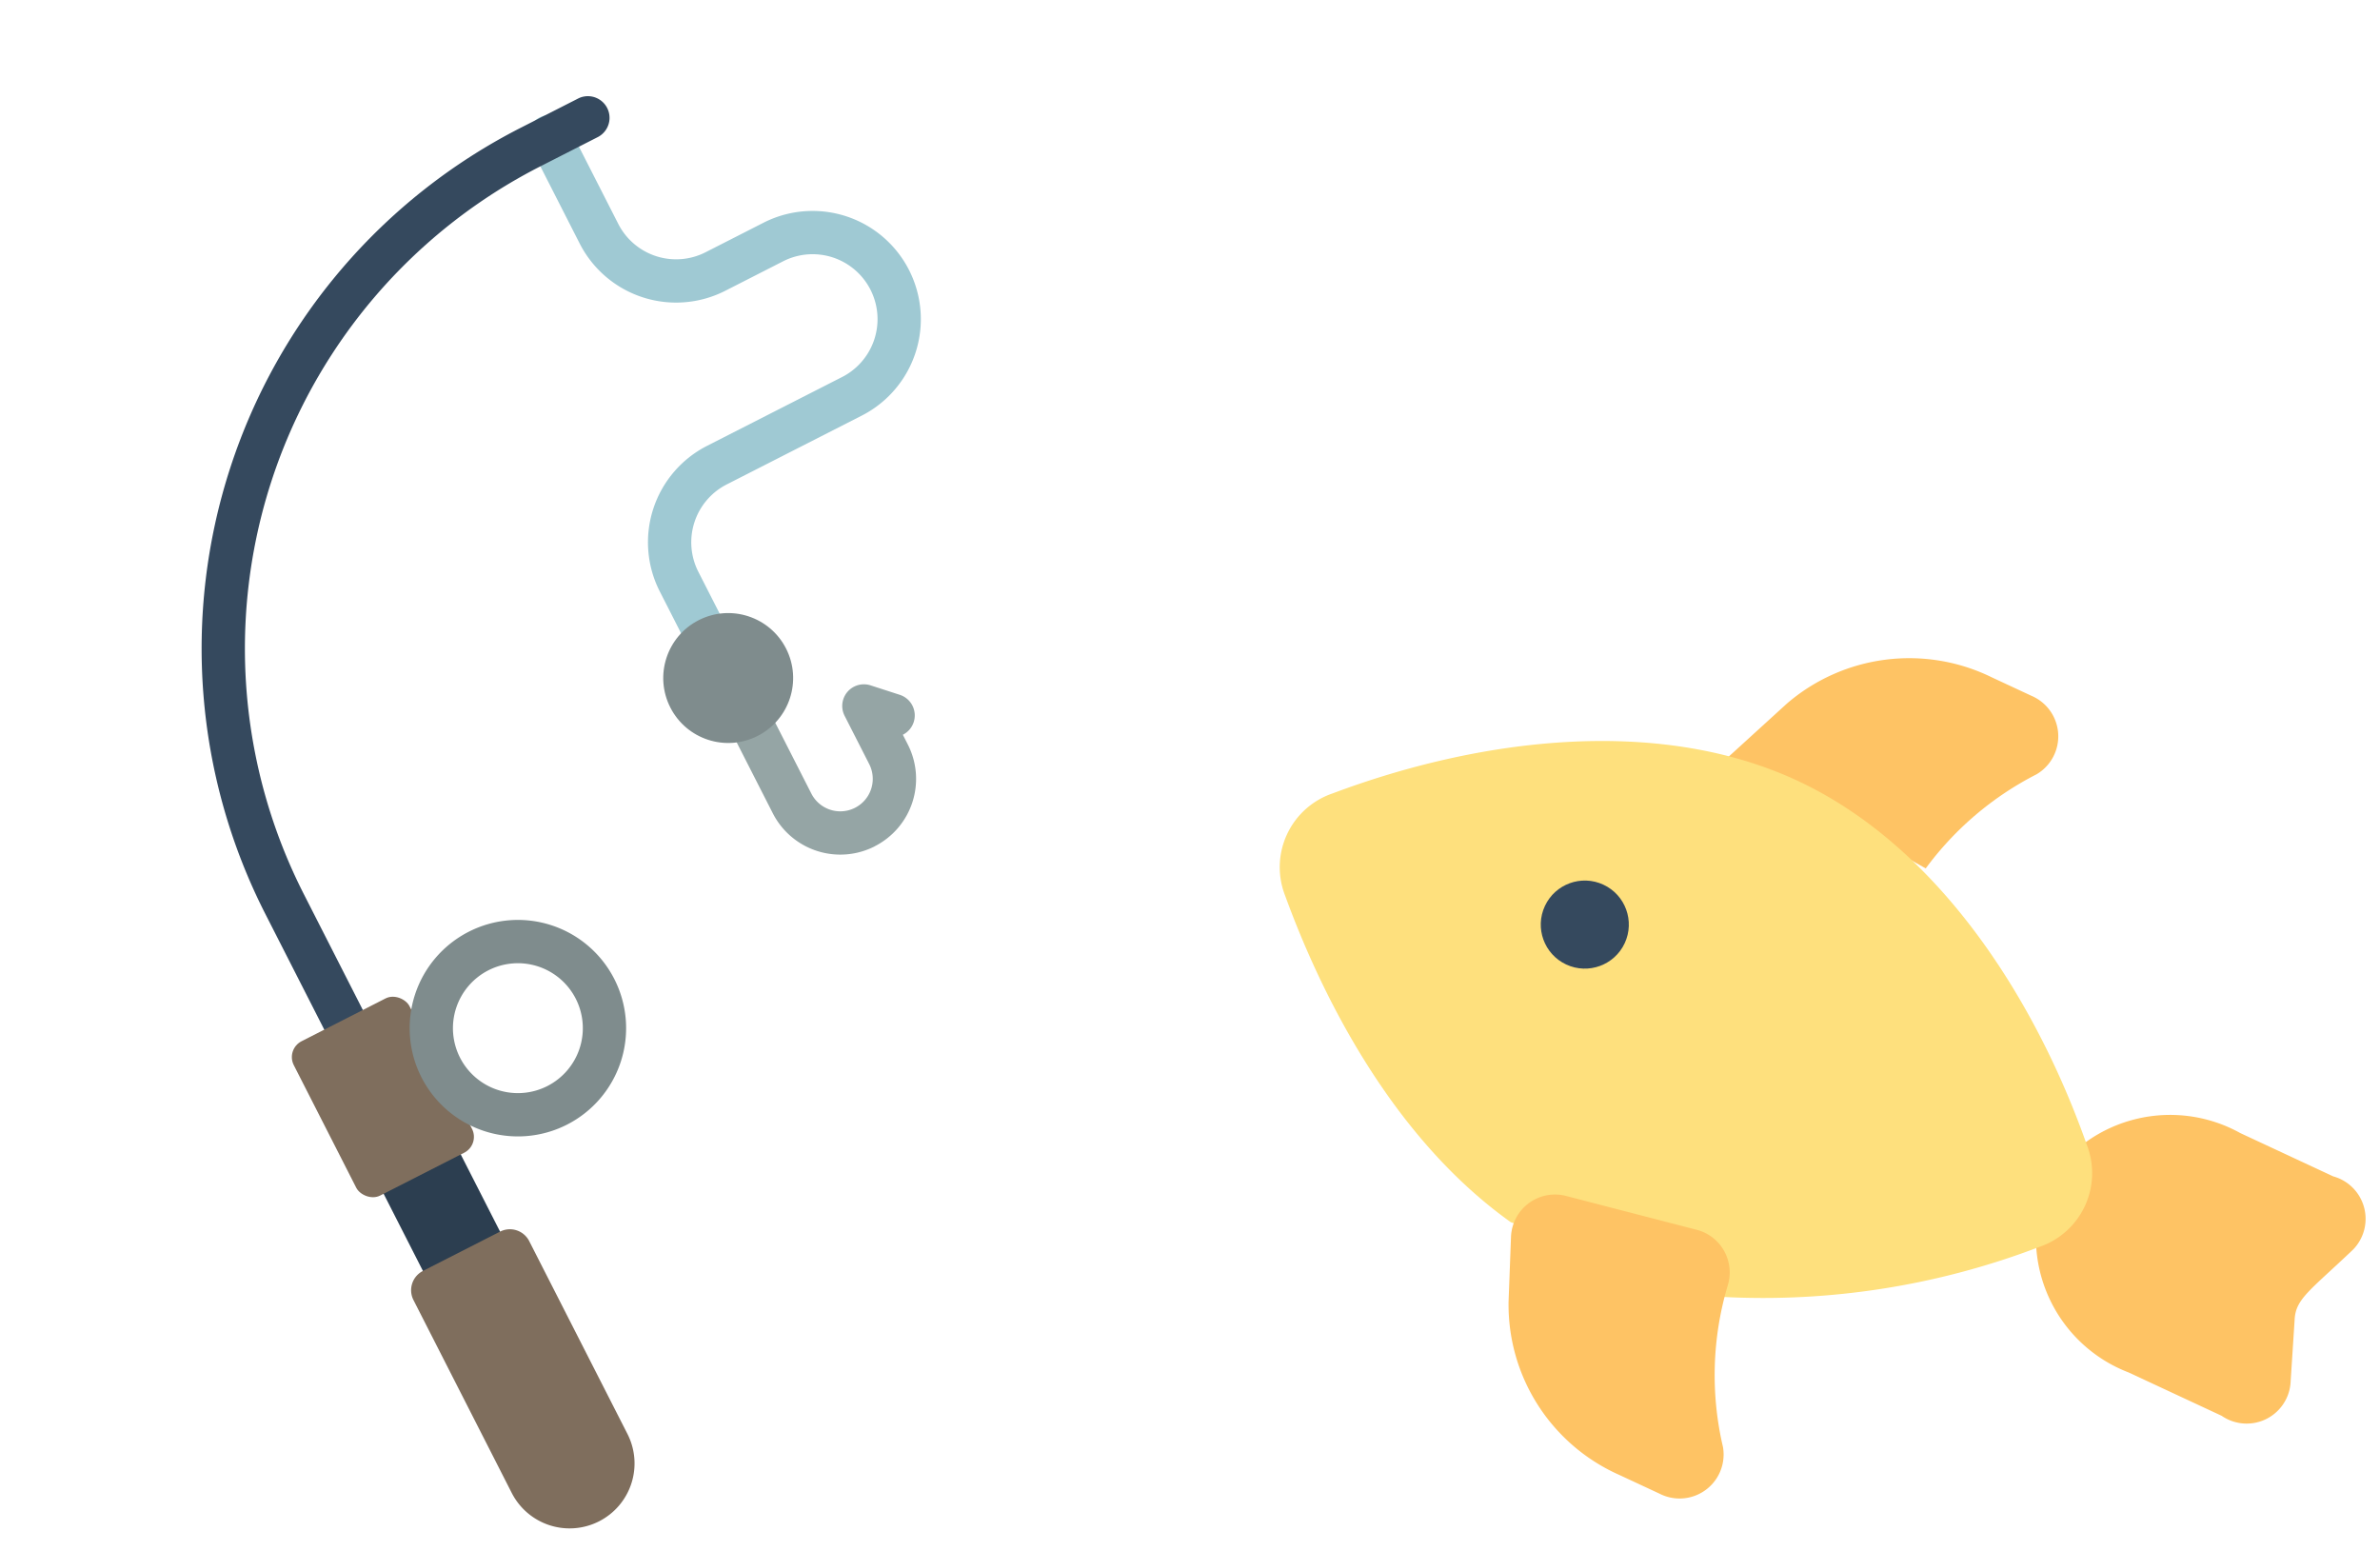
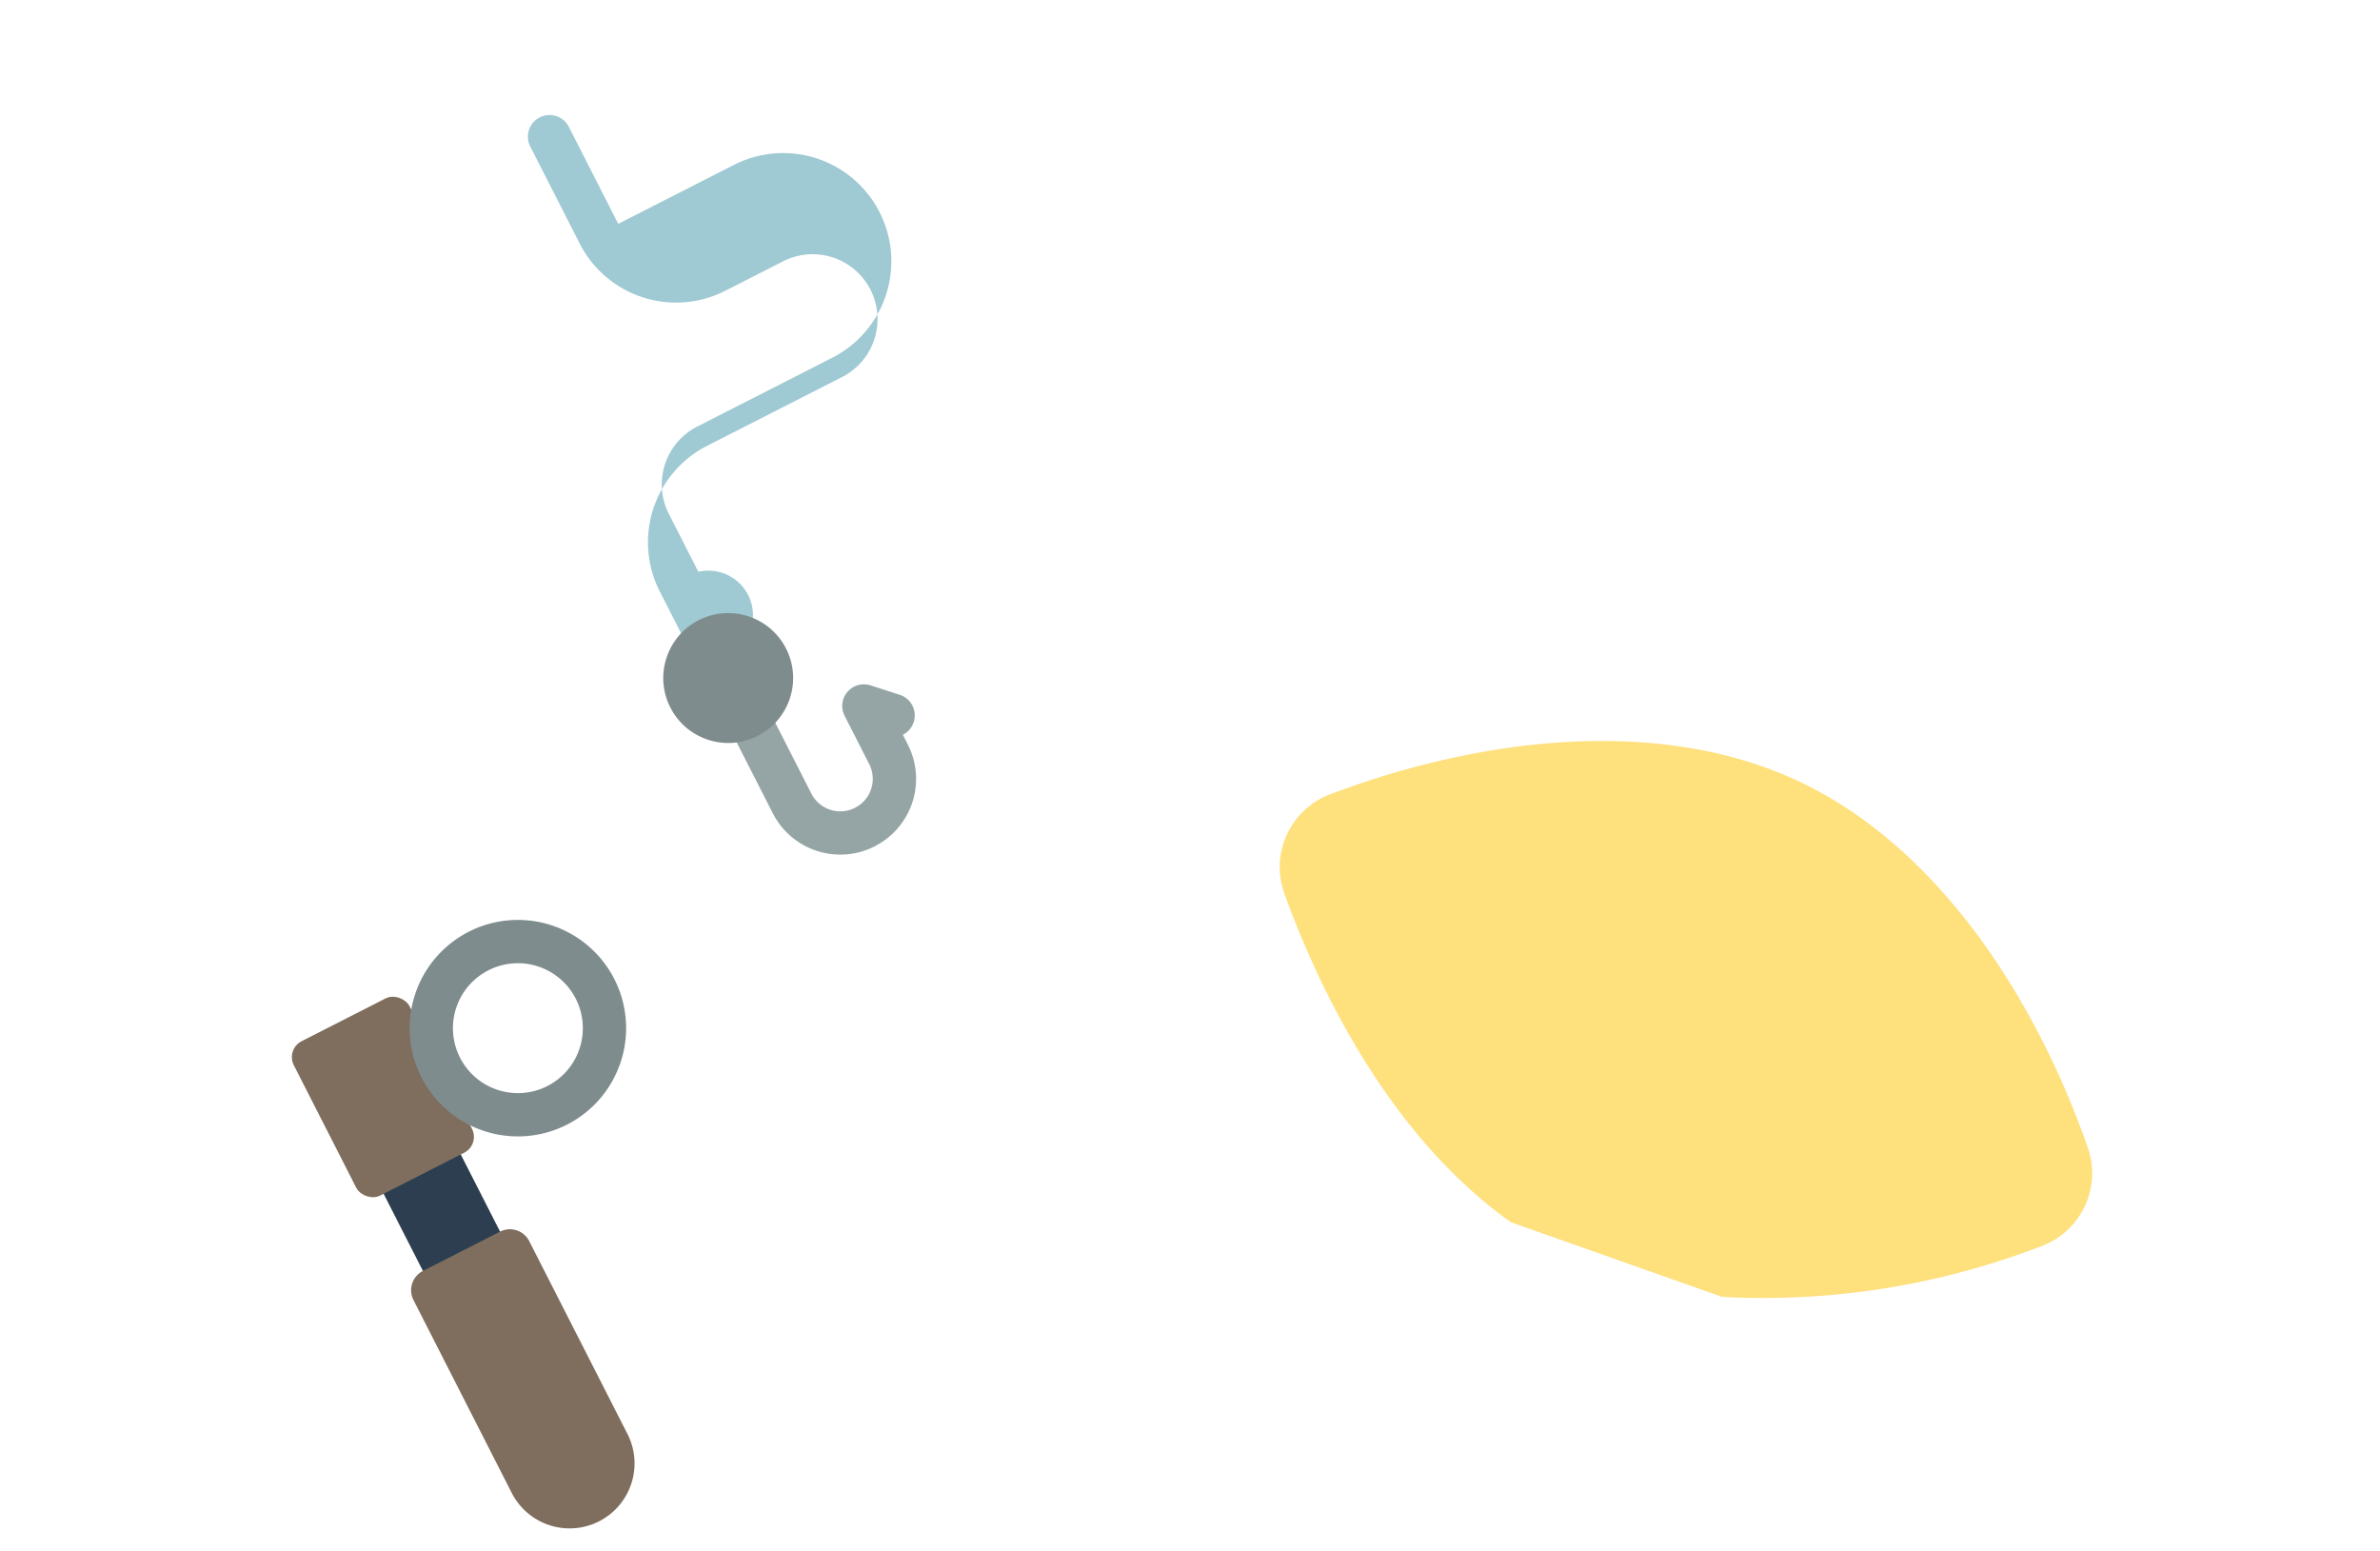
<svg xmlns="http://www.w3.org/2000/svg" width="133.77" height="87.154" viewBox="0 0 133.77 87.154">
  <g transform="matrix(0.891, -0.454, 0.454, 0.891, -2.168, 23.198)">
    <path d="M1,40H5.866v7.3H1Z" transform="translate(0.217 8.664)" fill="#2c3e50" />
-     <path d="M26.217,31.632A1.217,1.217,0,0,1,25,30.415v-3.65a6.083,6.083,0,0,1,6.083-6.083H39.6a3.65,3.65,0,0,0,0-7.3h-3.65A6.083,6.083,0,0,1,29.866,7.3V1.217a1.217,1.217,0,1,1,2.433,0V7.3a3.65,3.65,0,0,0,3.65,3.65H39.6a6.083,6.083,0,0,1,0,12.166H31.083a3.65,3.65,0,0,0-3.65,3.65v3.65A1.217,1.217,0,0,1,26.217,31.632Z" transform="translate(5.415)" fill="#9fc9d3" />
-     <path d="M3.217,42.581A1.217,1.217,0,0,1,2,41.364V32.848A32.848,32.848,0,0,1,34.848,0H38.5a1.217,1.217,0,0,1,0,2.433h-3.65A30.415,30.415,0,0,0,4.433,32.848v8.516A1.217,1.217,0,0,1,3.217,42.581Z" transform="translate(0.433)" fill="#35495e" />
+     <path d="M26.217,31.632A1.217,1.217,0,0,1,25,30.415v-3.65a6.083,6.083,0,0,1,6.083-6.083H39.6a3.65,3.65,0,0,0,0-7.3h-3.65A6.083,6.083,0,0,1,29.866,7.3V1.217a1.217,1.217,0,1,1,2.433,0V7.3H39.6a6.083,6.083,0,0,1,0,12.166H31.083a3.65,3.65,0,0,0-3.65,3.65v3.65A1.217,1.217,0,0,1,26.217,31.632Z" transform="translate(5.415)" fill="#9fc9d3" />
    <path d="M29.258,38.949A4.258,4.258,0,0,1,25,34.691V29.217a1.217,1.217,0,0,1,2.433,0v5.475a1.825,1.825,0,0,0,3.65,0V31.65a1.217,1.217,0,0,1,2.08-.864L34.38,32a1.217,1.217,0,0,1-.864,2.08v.608a4.246,4.246,0,0,1-4.258,4.258Z" transform="translate(5.415 6.065)" fill="#95a5a5" />
    <circle cx="3.65" cy="3.65" r="3.65" transform="translate(27.982 29.198)" fill="#7f8c8d" />
    <path d="M3.65,62.032A3.65,3.65,0,0,1,0,58.383V46.217A1.217,1.217,0,0,1,1.217,45H6.083A1.217,1.217,0,0,1,7.3,46.217V58.383A3.65,3.65,0,0,1,3.65,62.032Z" transform="translate(0 9.747)" fill="#7f6e5d" />
    <rect width="7.3" height="9.733" rx="1" transform="translate(0 40.148)" fill="#7f6e5d" />
    <path d="M11.083,44.166a6.083,6.083,0,1,1,6.083-6.083A6.083,6.083,0,0,1,11.083,44.166Zm0-9.733a3.65,3.65,0,1,0,3.65,3.65A3.65,3.65,0,0,0,11.083,34.433Z" transform="translate(1.083 6.931)" fill="#7f8c8d" />
-     <path d="M11.612,17.167c-3.092-1.212-3.859-1.756-4.947-1.311L3.3,17.167A2.474,2.474,0,0,1,.035,14.421V8.658A8.114,8.114,0,0,1,7.456,0a8.113,8.113,0,0,1,7.421,8.658v5.764a2.474,2.474,0,0,1-3.265,2.746Z" transform="matrix(0.788, -0.616, 0.616, 0.788, 78.689, 96.558)" fill="#fec364" />
-     <path d="M1.014,0,5.1,1.707A10.538,10.538,0,0,1,11.3,11.5v2.474A2.474,2.474,0,0,1,7.421,16.1,17.761,17.761,0,0,0,0,12.69Z" transform="matrix(0.788, -0.616, 0.616, 0.788, 78.929, 62.939)" fill="#fec364" />
    <path d="M1.212,33.14A43.412,43.412,0,0,0,11.28,48.106a4.378,4.378,0,0,0,6.333,0C23.8,42.045,29.288,33.487,29.288,24.73S23.8,7.415,17.612,1.354a4.378,4.378,0,0,0-6.333,0C7.52,5.114,1.558,12.189,0,20.6Z" transform="matrix(0.788, -0.616, 0.616, 0.788, 44.249, 63.831)" fill="#fee07d" />
-     <ellipse cx="2.474" cy="2.474" rx="2.474" ry="2.474" transform="matrix(0.788, -0.616, 0.616, 0.788, 64.766, 66.627)" fill="#35495e" />
-     <path d="M12.939,2A2.474,2.474,0,0,0,9.55.194L6.211,1.6A10.463,10.463,0,0,0,0,11.375v2.474a2.474,2.474,0,0,0,3.884,2.127A17.662,17.662,0,0,1,12.2,12.389,2.474,2.474,0,0,0,14.324,9.5Z" transform="matrix(0.788, -0.616, 0.616, 0.788, 48.929, 86.539)" fill="#fec364" />
  </g>
</svg>